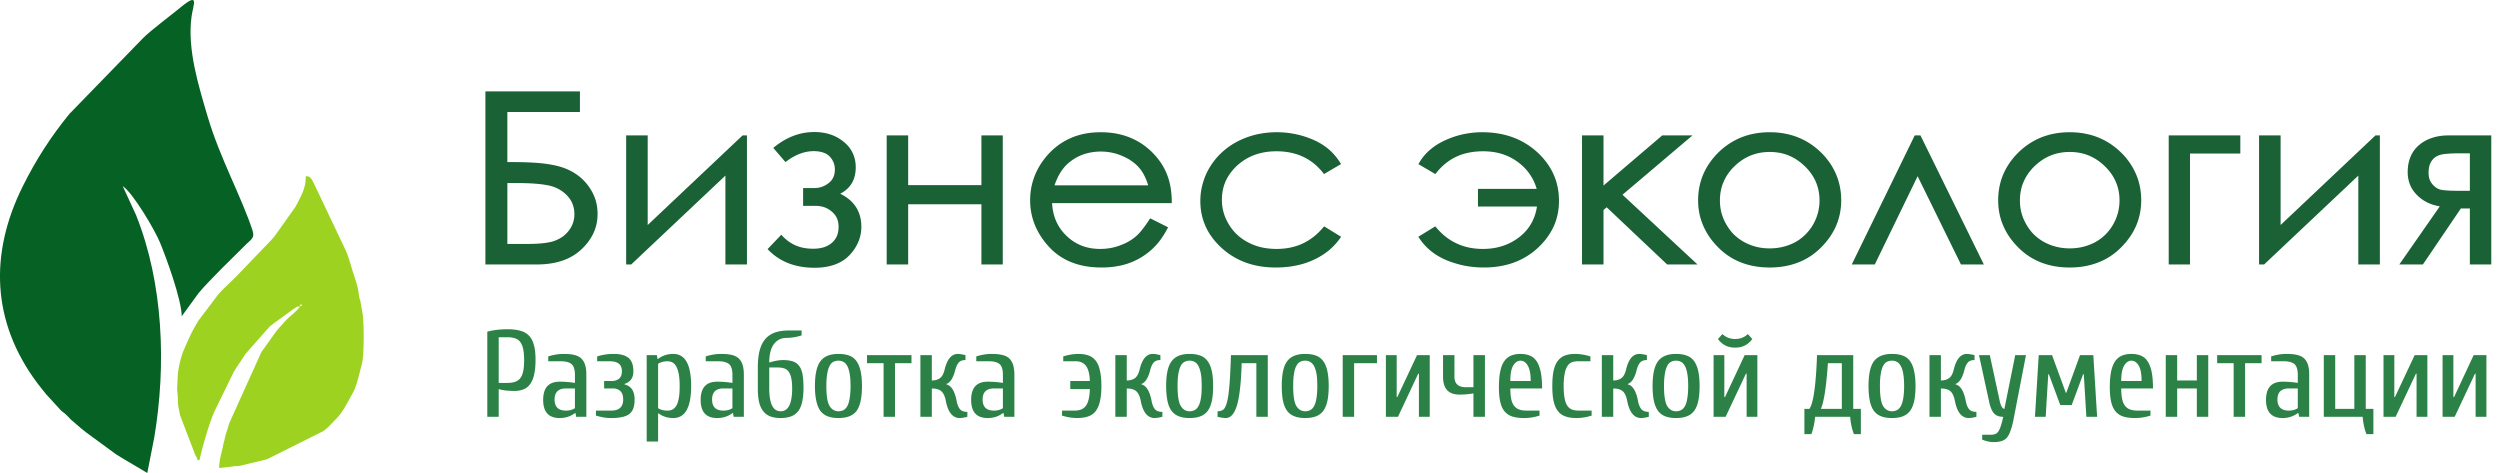
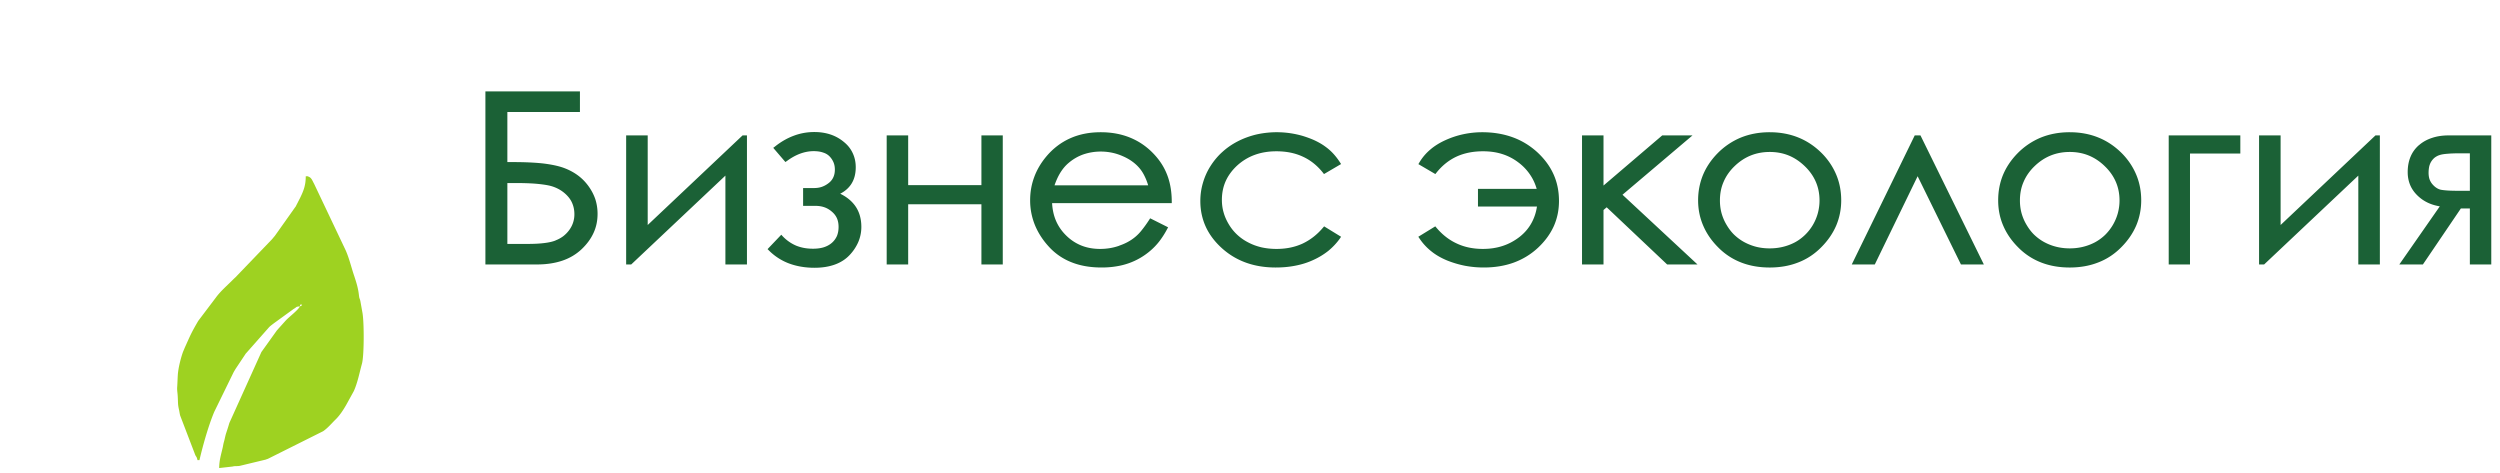
<svg xmlns="http://www.w3.org/2000/svg" viewBox="0 0 370 70">
-   <path fill="#2C8246" d="M73.81 57.58v4.11h-1.69v-12.6c.87-.24 1.87-.36 3-.36.75 0 1.4.08 1.92.23.53.15.95.4 1.28.75.33.36.56.82.71 1.4.16.58.23 1.3.23 2.15 0 .85-.07 1.56-.2 2.15-.12.58-.33 1.06-.59 1.42a2.2 2.2 0 0 1-.98.79c-.38.15-.83.24-1.33.24-1 0-1.78-.09-2.35-.28zm0-.91h1.31c.45 0 .83-.06 1.14-.17.31-.11.56-.29.76-.55.19-.26.33-.61.42-1.04.09-.43.13-.98.13-1.62 0-.66-.05-1.2-.14-1.63-.09-.43-.24-.78-.43-1.04-.2-.26-.45-.45-.77-.55-.31-.1-.68-.16-1.11-.16h-1.31v6.76zm11.28 3.74v-2.92h-1.32c-1.13 0-1.69.55-1.69 1.64 0 1.1.56 1.64 1.69 1.64.49 0 .93-.11 1.32-.36zm-2.26-3.92c.38 0 .75.01 1.13.05.38.02.75.07 1.13.13v-1.19c0-.77-.17-1.31-.5-1.59-.33-.28-.86-.42-1.57-.42h-1.88v-.72c.78-.25 1.53-.37 2.26-.37.59 0 1.12.04 1.54.14.42.09.77.25 1.04.49s.47.55.6.95c.14.4.2.91.2 1.52v6.21h-1.51l-.09-.55h-.09c-.65.49-1.4.73-2.26.73-1.62 0-2.44-.89-2.44-2.68 0-1.81.82-2.7 2.44-2.7zm5.55-3.74a8 8 0 0 1 2.48-.37c.44 0 .84.04 1.18.13.35.08.66.22.92.41.27.2.46.47.58.8.14.33.2.75.2 1.23 0 .98-.44 1.59-1.32 1.87v.07c1 .24 1.5.99 1.5 2.24 0 .53-.06.97-.19 1.31-.13.36-.34.64-.62.85-.27.21-.63.35-1.08.44-.44.1-.97.14-1.58.14-.73 0-1.48-.12-2.25-.37v-.73h2.25c1.18 0 1.78-.54 1.78-1.64 0-.58-.14-1-.42-1.25-.28-.26-.64-.39-1.08-.39h-1.32v-1.1h1.12c.44 0 .79-.11 1.08-.34.29-.23.43-.61.43-1.12 0-.97-.59-1.46-1.78-1.46h-1.88v-.72zm11.27-.37c1.76 0 2.64 1.58 2.64 4.75 0 3.16-.88 4.74-2.64 4.74-.84 0-1.6-.24-2.25-.73v4.21h-1.69V52.56h1.51l.08.55h.1c.65-.49 1.41-.73 2.25-.73zm-2.25 1.46v6.57c.38.25.85.36 1.39.36.28 0 .53-.05.76-.17.22-.13.41-.32.57-.6.16-.28.27-.66.35-1.13.09-.47.12-1.05.12-1.74s-.04-1.28-.13-1.75c-.09-.46-.2-.83-.36-1.12-.16-.28-.34-.48-.56-.61a1.66 1.66 0 0 0-.75-.18c-.54 0-1.01.12-1.39.37zm11 6.57v-2.92h-1.32c-1.13 0-1.69.55-1.69 1.64 0 1.1.56 1.64 1.69 1.64.49 0 .93-.11 1.32-.36zm-2.26-3.92c.38 0 .75.01 1.13.05.37.02.75.07 1.13.13v-1.19c0-.77-.17-1.31-.5-1.59-.34-.28-.86-.42-1.57-.42h-1.88v-.72c.77-.25 1.53-.37 2.26-.37.6 0 1.11.04 1.54.14.42.09.77.25 1.04.49s.47.55.6.95c.14.4.2.91.2 1.52v6.21h-1.51l-.09-.55h-.09c-.65.49-1.41.73-2.26.73-1.63 0-2.44-.89-2.44-2.68 0-1.81.81-2.7 2.44-2.7zm7.71-2.84c.77-.23 1.45-.36 2.03-.36.54 0 1.02.06 1.4.18.38.11.69.32.94.62.25.29.42.71.54 1.23.1.54.16 1.22.16 2.05 0 .84-.07 1.54-.2 2.11-.12.58-.33 1.04-.61 1.4-.29.35-.64.61-1.07.76-.42.15-.92.23-1.5.23-.59 0-1.1-.08-1.52-.24-.41-.15-.77-.41-1.04-.75-.28-.35-.5-.8-.63-1.35-.13-.56-.19-1.24-.19-2.03v-3.11c0-.99.09-1.83.27-2.52.18-.69.46-1.26.84-1.7.37-.43.85-.75 1.43-.96.59-.2 1.28-.3 2.06-.3h1.88v.73c-.77.24-1.53.37-2.25.37-.76 0-1.36.3-1.84.9-.46.62-.7 1.53-.7 2.74zm1.22.74h-1.22v3.1c0 2.25.56 3.38 1.69 3.38s1.7-1.13 1.7-3.38c0-.63-.05-1.15-.14-1.55-.08-.4-.22-.72-.39-.95-.18-.23-.4-.39-.67-.47a3.12 3.12 0 0 0-.97-.13zm7.69 5.67c.33.54.77.81 1.33.81.29 0 .54-.07.78-.19.22-.13.41-.34.56-.63.15-.29.26-.68.33-1.16.08-.47.12-1.06.12-1.76 0-.72-.04-1.32-.13-1.81-.08-.47-.19-.85-.35-1.14-.16-.29-.34-.49-.56-.61-.22-.13-.47-.19-.75-.19s-.54.06-.76.18c-.22.11-.4.31-.55.6-.15.28-.27.67-.35 1.15-.08.48-.13 1.08-.13 1.82 0 1.41.15 2.39.46 2.93zm-1.32-6.62c.54-.71 1.43-1.06 2.65-1.06.61 0 1.13.08 1.57.24.43.15.79.42 1.07.79.28.37.49.86.63 1.47s.21 1.36.21 2.25c0 .88-.07 1.63-.2 2.23-.13.6-.33 1.09-.61 1.47-.28.36-.65.63-1.09.79-.44.17-.96.25-1.58.25-.61 0-1.13-.08-1.58-.25-.44-.16-.79-.43-1.08-.79-.28-.38-.48-.87-.61-1.47-.14-.6-.21-1.35-.21-2.23 0-1.76.28-2.99.83-3.69zm6.88-.88h6.58v1.19h-2.44v7.94h-1.69v-7.94h-2.45v-1.19zm11.75 4.26v.07c.72.17 1.22.98 1.51 2.43.09.53.26.94.48 1.22.23.28.6.42 1.11.42v.73c-.5.12-.87.18-1.13.18-1.04 0-1.74-.85-2.06-2.55-.14-.7-.37-1.17-.69-1.44-.32-.26-.78-.38-1.38-.38v4.19h-1.69v-9.13h1.69v3.75c.5 0 .9-.12 1.21-.35.31-.23.53-.64.67-1.2.37-1.59 1.03-2.38 1.97-2.38.25 0 .63.06 1.13.18v.73c-.46 0-.8.13-1.02.39-.2.25-.37.61-.49 1.08-.3 1.18-.74 1.87-1.31 2.06zm8.36 3.59v-2.92h-1.31c-1.13 0-1.69.55-1.69 1.64 0 1.1.56 1.64 1.69 1.64.49 0 .92-.11 1.31-.36zm-2.25-3.92c.38 0 .75.01 1.13.05.37.02.75.07 1.12.13v-1.19c0-.77-.16-1.31-.49-1.59-.33-.28-.86-.42-1.58-.42h-1.87v-.72c.77-.25 1.53-.37 2.25-.37.61 0 1.12.04 1.54.14.43.09.78.25 1.05.49.26.24.46.55.6.95.13.4.2.91.2 1.52v6.21h-1.51l-.09-.55h-.1c-.65.49-1.4.73-2.25.73-1.63 0-2.45-.89-2.45-2.68 0-1.81.82-2.7 2.45-2.7zm15.12 1.09h-2.9v-1.19h2.9c-.04-1.05-.24-1.8-.58-2.25-.35-.44-.84-.67-1.47-.67h-1.89v-.72c.78-.25 1.53-.37 2.26-.37.58 0 1.08.08 1.5.24.42.15.78.42 1.07.79.28.37.48.86.61 1.47s.21 1.36.21 2.27c0 .89-.08 1.63-.22 2.24-.13.6-.35 1.08-.63 1.46-.29.37-.66.63-1.11.78-.46.16-.99.24-1.62.24-.73 0-1.48-.12-2.25-.36v-.74h1.87c.74 0 1.3-.22 1.65-.7.36-.46.56-1.29.6-2.49zm7.63-.76v.07c.72.17 1.22.98 1.5 2.43.1.53.26.94.48 1.22.23.28.6.42 1.12.42v.73c-.51.12-.89.18-1.13.18-1.06 0-1.75-.85-2.07-2.55-.14-.7-.37-1.17-.69-1.44-.31-.26-.78-.38-1.38-.38v4.19h-1.69v-9.13h1.69v3.75c.5 0 .91-.12 1.22-.35.3-.23.52-.64.67-1.2.36-1.59 1.02-2.38 1.96-2.38.25 0 .63.06 1.13.18v.73c-.46 0-.8.13-1.01.39-.21.25-.38.61-.49 1.08-.3 1.18-.74 1.87-1.31 2.06zm5.81 3.24c.32.54.76.81 1.32.81.29 0 .55-.07.78-.19.23-.13.41-.34.56-.63.15-.29.27-.68.34-1.16.08-.47.11-1.06.11-1.76 0-.72-.03-1.32-.12-1.81-.08-.47-.21-.85-.36-1.14-.15-.29-.34-.49-.56-.61-.22-.13-.46-.19-.75-.19-.28 0-.53.06-.75.18-.23.11-.41.31-.56.6-.15.28-.26.67-.35 1.15-.08.48-.12 1.08-.12 1.82 0 1.41.15 2.39.46 2.93zm-1.32-6.62c.53-.71 1.42-1.06 2.64-1.06.61 0 1.13.08 1.56.24.44.15.8.42 1.08.79.29.37.5.86.64 1.47s.2 1.36.2 2.25c0 .88-.06 1.63-.19 2.23-.14.6-.34 1.09-.62 1.47-.28.36-.64.63-1.08.79-.44.17-.97.25-1.59.25-.61 0-1.13-.08-1.57-.25-.44-.16-.8-.43-1.08-.79-.29-.38-.49-.87-.62-1.47s-.2-1.35-.2-2.23c0-1.76.27-2.99.83-3.69zm8.76-.88h5.45v9.13h-1.69v-7.94h-2.17c-.09 2.91-.32 4.99-.7 6.25-.38 1.24-.93 1.87-1.65 1.87-.32 0-.72-.06-1.22-.18v-.82c.38 0 .67-.1.89-.28.21-.2.39-.59.54-1.22.27-1.04.44-3.3.55-6.81zm9.66 7.5c.33.54.77.81 1.33.81.29 0 .55-.07.78-.19.22-.13.41-.34.56-.63.15-.29.26-.68.33-1.16.08-.47.12-1.06.12-1.76 0-.72-.04-1.32-.12-1.81-.09-.47-.21-.85-.36-1.14-.16-.29-.35-.49-.57-.61-.21-.13-.46-.19-.74-.19-.29 0-.54.06-.76.18-.22.11-.4.31-.55.6-.16.28-.28.67-.35 1.15-.08.48-.12 1.08-.12 1.82 0 1.41.15 2.39.45 2.93zm-1.32-6.62c.54-.71 1.43-1.06 2.65-1.06.61 0 1.13.08 1.56.24.44.15.8.42 1.08.79.28.37.5.86.63 1.47.14.61.21 1.36.21 2.25 0 .88-.07 1.63-.2 2.23-.13.6-.34 1.09-.62 1.47-.28.36-.64.63-1.07.79-.44.17-.97.25-1.59.25-.62 0-1.14-.08-1.57-.25-.44-.16-.81-.43-1.09-.79-.28-.38-.49-.87-.62-1.47s-.19-1.35-.19-2.23c0-1.76.27-2.99.82-3.69zm8.2-.88h5.07v1.19h-3.38v7.94h-1.69v-9.13zM210 61.69V55.3h-.1l-3 6.39h-1.79v-9.13h1.6v6.21h.09l2.92-6.21h1.88v9.13H210zm3.57-5.93v-3.2h1.69v3.2c0 1.03.56 1.55 1.69 1.55h1.12v-4.75h1.7v9.13h-1.7v-3.47c-.62.12-1.31.18-2.06.18-1.63 0-2.44-.88-2.44-2.64zm14.66 1.73h-4.7c0 .63.05 1.14.13 1.56.09.42.23.76.43 1.01.21.26.46.45.76.55.31.12.69.16 1.12.16h1.88v.74c-.77.24-1.53.36-2.25.36-.68 0-1.26-.07-1.73-.21-.48-.15-.87-.4-1.17-.75-.3-.35-.52-.81-.65-1.4-.15-.59-.21-1.34-.21-2.23 0-.9.06-1.65.19-2.28.12-.62.32-1.13.58-1.51.26-.39.6-.67.99-.84.41-.18.88-.27 1.44-.27.53 0 1 .09 1.41.26.39.16.72.45.99.85.26.4.46.94.59 1.58.13.65.2 1.46.2 2.42zm-1.69-1.1c0-1.05-.15-1.82-.44-2.29-.28-.48-.64-.72-1.06-.72-.43 0-.79.24-1.08.72-.29.47-.43 1.24-.43 2.29h3.01zm8.84-2.92h-1.89c-.35 0-.65.07-.91.17-.26.12-.47.32-.64.6-.16.28-.3.66-.38 1.13-.09.48-.14 1.07-.14 1.78 0 .69.05 1.27.13 1.73.08.48.21.85.39 1.13.17.27.41.48.71.6.29.11.63.16 1.03.16h1.88v.74c-.77.24-1.53.36-2.25.36-.63 0-1.17-.08-1.62-.24-.44-.15-.83-.42-1.11-.78-.29-.36-.5-.85-.64-1.45s-.2-1.36-.2-2.25c0-.91.06-1.66.19-2.27.13-.61.34-1.1.62-1.47.29-.37.64-.64 1.05-.79.42-.16.93-.24 1.51-.24.74 0 1.48.12 2.27.37v.72zm5.54 3.35v.07c.72.17 1.23.98 1.5 2.43.1.53.26.94.49 1.22.23.28.6.42 1.11.42v.73c-.5.12-.87.18-1.13.18-1.05 0-1.74-.85-2.07-2.55-.14-.7-.36-1.17-.68-1.44-.32-.26-.79-.38-1.38-.38v4.19h-1.69v-9.13h1.69v3.75c.5 0 .9-.12 1.21-.35.31-.23.53-.64.67-1.2.37-1.59 1.03-2.38 1.97-2.38.25 0 .63.06 1.13.18v.73c-.47 0-.8.13-1.02.39-.21.25-.37.61-.49 1.08-.3 1.18-.74 1.87-1.31 2.06zm5.81 3.24c.32.54.76.81 1.33.81.29 0 .54-.07.77-.19.23-.13.42-.34.57-.63.15-.29.26-.68.33-1.16.08-.47.12-1.06.12-1.76 0-.72-.04-1.32-.13-1.81-.08-.47-.19-.85-.35-1.14-.16-.29-.34-.49-.56-.61-.23-.13-.47-.19-.75-.19s-.54.06-.76.18c-.22.11-.41.31-.55.6-.15.28-.27.67-.35 1.15-.08.48-.13 1.08-.13 1.82 0 1.41.15 2.39.46 2.93zm-1.32-6.62c.54-.71 1.42-1.06 2.65-1.06.6 0 1.12.08 1.55.24.44.15.81.42 1.09.79.28.37.49.86.63 1.47s.21 1.36.21 2.25c0 .88-.07 1.63-.2 2.23-.13.6-.33 1.09-.62 1.47-.28.36-.64.63-1.08.79-.44.17-.97.25-1.58.25-.61 0-1.14-.08-1.58-.25-.44-.16-.8-.43-1.08-.79-.28-.38-.48-.87-.62-1.47-.13-.6-.2-1.35-.2-2.23 0-1.76.28-2.99.83-3.69zm13.09 8.25V55.3h-.1l-3.01 6.39h-1.78v-9.13h1.59v6.21h.1l2.91-6.21h1.88v9.13h-1.59zm.18-12.25.66.73c-.62.86-1.46 1.28-2.53 1.28-1.09 0-1.93-.42-2.55-1.28l.66-.73c.5.48 1.13.73 1.89.73.74 0 1.37-.25 1.87-.73zm13.91 4.31h-2.06c-.24 3.51-.59 5.76-1.04 6.76h3.1v-6.76zm1.23 7.94h-5.18c-.1 1-.29 1.85-.56 2.56h-1.03v-3.74h.75c.59-.86.96-3.51 1.12-7.95h5.36v7.95h1.13v3.74h-1.03c-.28-.71-.47-1.56-.56-2.56zm4.86-1.63c.33.54.77.81 1.34.81.28 0 .54-.07.77-.19.22-.13.41-.34.56-.63.15-.29.26-.68.34-1.16.07-.47.12-1.06.12-1.76 0-.72-.05-1.32-.13-1.81-.08-.47-.2-.85-.36-1.14-.16-.29-.34-.49-.56-.61-.22-.13-.47-.19-.74-.19-.29 0-.55.06-.77.18-.22.11-.4.31-.55.6-.15.28-.27.67-.34 1.15-.09.48-.13 1.08-.13 1.82 0 1.41.15 2.39.45 2.93zm-1.32-6.62c.55-.71 1.43-1.06 2.66-1.06.6 0 1.12.08 1.56.24.44.15.8.42 1.08.79.28.37.49.86.62 1.47.14.61.22 1.36.22 2.25 0 .88-.08 1.63-.2 2.23-.14.6-.34 1.09-.62 1.47-.28.36-.65.63-1.08.79-.44.17-.97.25-1.58.25-.62 0-1.15-.08-1.59-.25-.43-.16-.8-.43-1.08-.79-.28-.38-.48-.87-.61-1.47s-.2-1.35-.2-2.23c0-1.76.28-2.99.82-3.69zm12.06 3.38v.07c.72.17 1.22.98 1.51 2.43.09.53.25.94.48 1.22.23.28.6.42 1.1.42v.73c-.49.12-.87.18-1.12.18-1.06 0-1.74-.85-2.07-2.55-.14-.7-.37-1.17-.68-1.44-.32-.26-.79-.38-1.39-.38v4.19h-1.69v-9.13h1.69v3.75c.5 0 .91-.12 1.22-.35.31-.23.53-.64.67-1.2.37-1.59 1.03-2.38 1.97-2.38.24 0 .62.06 1.12.18v.73c-.46 0-.8.13-1.01.39-.21.25-.38.61-.49 1.08-.3 1.18-.74 1.87-1.31 2.06zm7.05 4.87c-.58 0-1.02-.16-1.33-.48-.31-.32-.56-.89-.74-1.71l-1.51-6.94h1.6l1.5 6.94c.18.67.4 1.01.66 1.01l1.6-7.95h1.59l-1.87 9.68c-.28 1.32-.61 2.17-.99 2.58-.38.41-1.02.61-1.93.61-.49 0-1.07-.12-1.69-.36v-.73h1.32c.49 0 .84-.15 1.05-.45.22-.3.41-.83.61-1.61l.13-.59zm13.9 0h-1.59l-.38-6.3h-.1l-1.69 4.56h-1.69l-1.69-4.56h-.09l-.38 6.3h-1.59l.56-9.13h1.97l2.04 5.57h.07l2.03-5.57h1.97l.56 9.13zm8.27-4.2h-4.7c0 .63.05 1.14.14 1.56.08.42.23.76.43 1.01.2.26.46.45.76.55.31.12.68.16 1.12.16h1.88v.74c-.78.24-1.53.36-2.26.36-.68 0-1.25-.07-1.72-.21-.48-.15-.87-.4-1.17-.75-.3-.35-.52-.81-.66-1.4-.14-.59-.21-1.34-.21-2.23 0-.9.07-1.65.19-2.28.13-.62.33-1.13.58-1.51.27-.39.6-.67 1-.84.4-.18.88-.27 1.43-.27.54 0 1.01.09 1.41.26.4.16.74.45.99.85.27.4.47.94.6 1.58.13.65.19 1.46.19 2.42zm-1.69-1.1c0-1.05-.14-1.82-.43-2.29-.29-.48-.65-.72-1.07-.72-.42 0-.78.24-1.07.72-.29.47-.44 1.24-.44 2.29h3.01zm5.27 1.1v4.2h-1.69v-9.13h1.69v3.75h2.91v-3.75h1.69v9.13h-1.69v-4.2h-2.91zm5.92-4.93h6.57v1.19h-2.44v7.94h-1.69v-7.94h-2.44v-1.19zm11.93 7.85v-2.92h-1.31c-1.12 0-1.7.55-1.7 1.64 0 1.1.58 1.64 1.7 1.64.49 0 .92-.11 1.31-.36zm-2.25-3.92c.38 0 .75.01 1.13.05.38.02.74.07 1.12.13v-1.19c0-.77-.17-1.31-.49-1.59-.33-.28-.86-.42-1.57-.42h-1.88v-.72c.77-.25 1.52-.37 2.25-.37.6 0 1.12.04 1.54.14.43.09.78.25 1.05.49.26.24.47.55.6.95.13.4.19.91.19 1.52v6.21h-1.49l-.1-.55h-.1c-.65.49-1.4.73-2.25.73-1.63 0-2.45-.89-2.45-2.68 0-1.81.82-2.7 2.45-2.7zm11.85 5.2h-5.75v-9.13h1.69v7.95h2.83v-7.95h1.69v7.95h1.13v3.74h-1.03c-.28-.71-.47-1.56-.56-2.56zm7.98 0V55.3h-.09l-3.01 6.39h-1.79v-9.13h1.6v6.21h.09l2.92-6.21h1.88v9.13h-1.6zm8.74 0V55.3h-.09l-3.01 6.39h-1.79v-9.13h1.6v6.21h.1l2.9-6.21h1.89v9.13h-1.6z" />
-   <path fill="#066124" d="M18.16 27.54zm0 0c1.53 1.03 4.75 6.46 5.56 8.45.91 2.22 3.12 8.25 3.18 10.81l2.46-3.38c1.44-1.78 5.46-5.66 7.19-7.38.61-.6 1.18-.84.83-1.91-1.59-4.9-4.83-10.72-6.64-16.85-1.34-4.54-3.06-10.02-2.39-14.84.25-1.79 1.21-3.66-1.55-1.41-1.37 1.13-4.48 3.46-5.61 4.59L10.27 16.86c-2.78 3.41-4.95 6.79-6.91 10.73-4.94 9.95-4.61 20.04 2.16 29.11.43.57.86 1.08 1.29 1.63l1.95 2.13c.48.57.54.45 1 .89.29.27.45.47.72.74l1.57 1.35c.29.23.47.38.81.64l4.29 3.14c.32.2.57.34.9.56L21.8 70l1.03-5.25c1.79-10.67 1.36-22.78-2.69-32.91l-1.98-4.3z" />
  <path fill="#9ED221" d="M44.38 45.34c.09-.35-.07-.2.29-.29-.1.38.05.16-.29.29zm0 0c-.17.48-1.6 1.57-2.04 2.05l-.07.07-1.24 1.38c-.02.03-.05.07-.07.08-.02.03-.04.07-.06.09l-2.19 3.06c-.02.02-.04.06-.05.09l-4.72 10.45c-.01.04-.02.08-.03.11-.13.43-.17.57-.28.9-.12.38-.21.61-.27.88-.12.49-.11.52-.23.94-.09.31-.1.5-.18.84-.23 1.01-.51 1.86-.51 2.99l1.96-.22c.44-.11.65-.03 1.07-.1l3.86-.93c.05-.02.17-.07.22-.08.04-.02.08-.02.11-.04l8.16-4.08c.72-.49 1.25-1.16 1.88-1.77.59-.58 1.11-1.38 1.53-2.11l1.14-2.07c.56-1.25.82-2.66 1.2-4.05.32-1.15.33-5.88.09-7.43l-.33-1.85c-.14-.57-.13-.19-.22-.95-.12-1.01-.39-1.85-.7-2.79-.4-1.16-.71-2.53-1.24-3.73l-4.69-9.88c-.21-.36-.35-.84-.74-1.01-.29-.13-.11-.09-.49-.09 0 1.29-.29 2.07-.8 3.13l-.69 1.35c-.02.03-.04.07-.07.09l-3.02 4.26c-.09.1-.18.21-.26.31-.09.11-.12.14-.21.24l-5.35 5.57c-.03.03-.06.05-.08.07-.07.07-.23.22-.3.29-.82.83-1.8 1.66-2.5 2.61-.01.02-.04.06-.06.08l-2.57 3.4c-1.08 1.85-1.16 2.12-2 3.98l-.26.62c-.35.98-.68 2.35-.76 3.33-.04.6-.06 1.37-.09 1.78-.05.58.05.87.08 1.56.05.94 0 1.07.18 1.87.06.24.09.53.17.86l2.26 5.9c.2.31.22.31.31.71h.29c.52-2.23 1.33-5.1 2.19-7.15l2.87-5.87c.06-.11.18-.3.27-.46l1.46-2.19c.01-.03.03-.06.06-.09l3.41-3.86c.26-.26 0-.03.31-.29l.32-.25a.55.55 0 0 0 .09-.07l2.95-2.14c.58-.33.24-.31.93-.39z" />
  <path fill="#1B6136" d="M71.84 38.84V13.53h13.99v3.05H75.09v7.41h.94c1.67 0 3.12.07 4.34.2 1.23.15 2.24.36 3.02.64.78.28 1.48.65 2.1 1.1.62.45 1.15.99 1.6 1.61.45.62.79 1.27 1.02 1.95.22.69.33 1.41.33 2.17 0 .99-.19 1.93-.59 2.8-.4.88-.99 1.68-1.78 2.43-.8.75-1.75 1.32-2.85 1.69-1.1.37-2.35.56-3.74.56h-7.64v-.3zm3.25-11.75v9.01h2.98c.96 0 1.79-.04 2.49-.13.68-.08 1.24-.21 1.66-.38v-.01c.42-.16.8-.37 1.15-.63.33-.26.63-.56.88-.91a3.861 3.861 0 0 0 .76-2.33c0-.55-.09-1.05-.27-1.51-.17-.46-.44-.87-.79-1.24-.35-.37-.76-.69-1.21-.94-.45-.25-.94-.44-1.48-.56-.56-.12-1.25-.21-2.08-.28-.83-.06-1.8-.09-2.91-.09h-1.18zm20.77-6.75V33.3l14.04-13.26h.65v19.1h-3.19V25.99L93.42 39.14h-.75v-19.1h3.19v.3zm23.31 7.49h1.32c.39 0 .76-.05 1.12-.17.35-.12.69-.3 1.01-.55.31-.23.55-.52.7-.85.16-.33.24-.72.24-1.17 0-.37-.06-.72-.19-1.04a2.91 2.91 0 0 0-.58-.89c-.25-.26-.57-.46-.96-.58-.39-.14-.86-.21-1.41-.21-.65 0-1.29.12-1.94.35-.66.24-1.33.6-1.99 1.09l-.25.17-1.8-2.1.24-.18c.9-.72 1.84-1.26 2.82-1.62.96-.36 1.98-.54 3.02-.54h.01c.85 0 1.64.12 2.37.36.72.24 1.38.6 1.97 1.09.6.48 1.04 1.04 1.33 1.67.3.63.45 1.33.45 2.09 0 1.02-.24 1.89-.73 2.59-.38.54-.9.99-1.57 1.33.95.46 1.67 1.05 2.19 1.76.63.87.94 1.92.94 3.15 0 .77-.15 1.51-.44 2.21a6.69 6.69 0 0 1-1.3 1.96c-.59.63-1.33 1.1-2.2 1.41-.86.31-1.86.47-2.99.47-1.4 0-2.65-.22-3.78-.64a8.355 8.355 0 0 1-2.97-1.92l-.2-.2 2.03-2.13.23.25c.58.6 1.25 1.06 1.98 1.37.74.3 1.56.45 2.47.45.62 0 1.16-.07 1.63-.22.46-.15.86-.37 1.19-.66.32-.28.57-.63.74-1.01.16-.4.24-.84.24-1.34 0-.47-.08-.9-.24-1.27-.17-.38-.42-.7-.75-.98-.33-.29-.7-.51-1.1-.65-.4-.14-.83-.21-1.3-.21h-1.86v-2.64h.31zm26.08 2.4h-10.84v8.91h-3.18v-19.1h3.18v7.36h10.84v-7.36h3.16v19.1h-3.16v-8.91zm25.24 2.21 2.39 1.2-.14.26c-.35.66-.73 1.25-1.14 1.79-.41.53-.86 1-1.34 1.41a10 10 0 0 1-3.21 1.86c-.6.21-1.23.37-1.9.47-.67.11-1.38.16-2.11.16-1.66 0-3.13-.25-4.42-.76a8.928 8.928 0 0 1-3.37-2.3c-.93-1.01-1.62-2.09-2.09-3.24-.46-1.15-.7-2.36-.7-3.64 0-1.21.2-2.35.6-3.43.39-1.07.98-2.08 1.77-3.03 1-1.2 2.18-2.1 3.53-2.71 1.35-.61 2.86-.91 4.55-.91 1.72 0 3.27.31 4.65.93 1.39.62 2.6 1.54 3.64 2.78.73.87 1.29 1.85 1.66 2.93.37 1.08.55 2.27.56 3.56v.29h-17.71c.05.93.23 1.78.55 2.55.35.84.87 1.6 1.55 2.26.67.66 1.43 1.15 2.26 1.48.84.33 1.75.49 2.75.49.97 0 1.91-.15 2.82-.47v-.01c.46-.16.89-.34 1.27-.55a6.479 6.479 0 0 0 2.05-1.72c.35-.43.72-.94 1.11-1.54l.15-.24.27.13zm-.56-5.01c-.14-.47-.31-.91-.5-1.3-.23-.49-.5-.91-.81-1.27-.31-.36-.67-.69-1.08-.98-.4-.29-.87-.55-1.38-.77-.52-.23-1.05-.4-1.58-.51-.54-.11-1.09-.17-1.66-.17-.92 0-1.78.15-2.58.42-.79.28-1.52.7-2.19 1.27-.48.4-.9.91-1.27 1.52-.31.52-.58 1.12-.81 1.79h13.86zm28.29-3-2.27 1.33-.17-.22c-.84-1.05-1.83-1.84-2.97-2.36-1.14-.53-2.44-.79-3.9-.79-2.33 0-4.25.7-5.79 2.09-.76.7-1.33 1.47-1.71 2.31-.38.85-.57 1.77-.57 2.78 0 .65.08 1.28.26 1.89.17.61.44 1.2.79 1.78.35.58.77 1.09 1.25 1.53.48.44 1.02.82 1.64 1.13.61.32 1.26.55 1.94.71.69.15 1.42.23 2.19.23 1.41 0 2.68-.25 3.83-.77 1.14-.53 2.16-1.31 3.05-2.36l.18-.21 2.51 1.54-.17.25c-.48.68-1.06 1.29-1.71 1.83-.67.53-1.42.99-2.22 1.35-.81.38-1.69.66-2.62.84-.93.19-1.92.28-2.96.28-3.19 0-5.84-.95-7.96-2.86-1.06-.96-1.86-2.02-2.39-3.18-.53-1.17-.8-2.43-.8-3.8 0-.93.13-1.82.38-2.67.25-.87.62-1.71 1.11-2.48.5-.79 1.09-1.5 1.77-2.11.68-.62 1.45-1.15 2.31-1.59.86-.44 1.78-.77 2.74-1a13.774 13.774 0 0 1 6.92.24c.63.2 1.2.41 1.74.66.54.26 1.02.53 1.46.85.44.31.85.66 1.22 1.06s.71.84 1.02 1.32l.16.25-.26.15zm20.52 5.85v-2.33h8.69c-.21-.72-.51-1.4-.92-2.01a7.483 7.483 0 0 0-1.79-1.9 7.77 7.77 0 0 0-2.39-1.24c-.88-.28-1.82-.41-2.85-.41-1.46 0-2.76.26-3.9.78-1.14.53-2.13 1.32-2.97 2.37l-.18.22-2.51-1.47.15-.25c.42-.71.96-1.35 1.61-1.9.64-.55 1.4-1.02 2.27-1.41.86-.39 1.75-.68 2.65-.87.9-.19 1.83-.29 2.76-.29h.01c1.64 0 3.13.25 4.49.74 1.36.49 2.57 1.23 3.65 2.21 1.07.99 1.88 2.08 2.42 3.29.54 1.2.8 2.52.8 3.94 0 1.34-.26 2.59-.78 3.75-.53 1.16-1.31 2.22-2.35 3.19-1.05.97-2.24 1.69-3.58 2.18-1.33.48-2.81.72-4.43.72-.95 0-1.88-.09-2.79-.26-.9-.18-1.78-.44-2.65-.79-.86-.36-1.64-.8-2.32-1.35a8.335 8.335 0 0 1-1.75-1.9l-.17-.25 2.51-1.54.18.21c.89 1.05 1.9 1.83 3.05 2.35 1.14.53 2.42.78 3.83.78 1.06 0 2.04-.15 2.94-.45.91-.3 1.73-.75 2.49-1.34.76-.6 1.35-1.3 1.78-2.1.39-.72.65-1.51.78-2.38h-8.73v-.29zm15.71-10.24h2.87v7.42l8.69-7.42h4.48l-10.36 8.78 11.1 10.32h-4.49l-8.95-8.46-.47.4v8.06h-3.18v-19.1h.31zm27.47-.47c1.55 0 2.99.27 4.28.8 1.3.53 2.47 1.33 3.5 2.38l.01.01c.93.96 1.62 2.03 2.09 3.18.47 1.15.7 2.39.7 3.71 0 1.32-.25 2.56-.74 3.73-.5 1.16-1.24 2.24-2.22 3.22-.99 1-2.12 1.75-3.4 2.24-1.27.5-2.68.75-4.22.75-1.56 0-2.97-.25-4.25-.75a9.599 9.599 0 0 1-3.39-2.24c-.98-.98-1.72-2.06-2.21-3.22-.5-1.16-.75-2.41-.75-3.73 0-1.32.24-2.55.7-3.7.47-1.15 1.17-2.21 2.1-3.18a10.43 10.43 0 0 1 3.5-2.4c1.3-.53 2.73-.8 4.3-.8zm0 2.92c-2.02 0-3.75.7-5.2 2.1-.73.7-1.27 1.48-1.63 2.33-.37.84-.54 1.77-.54 2.76 0 .65.08 1.27.24 1.87.17.6.41 1.18.75 1.74.33.56.71 1.06 1.16 1.49.45.42.95.79 1.52 1.09.55.29 1.15.52 1.76.67.62.15 1.26.22 1.94.22 1.35 0 2.59-.3 3.72-.89.56-.3 1.05-.67 1.5-1.1a7.034 7.034 0 0 0 1.9-3.22c.16-.6.25-1.22.25-1.87 0-1-.18-1.92-.55-2.77-.36-.84-.91-1.62-1.64-2.32-.73-.7-1.52-1.23-2.38-1.58-.86-.35-1.8-.52-2.8-.52zm31.2 16.65h-2.9l-6.41-13.06-6.34 13.06h-3.41c3.11-6.37 6.22-12.73 9.32-19.1h.85c3.13 6.37 6.25 12.73 9.38 19.1h-.49zm13.2-19.57c1.56 0 2.99.27 4.28.8 1.3.53 2.47 1.33 3.5 2.38l.01.01c.93.96 1.62 2.03 2.09 3.18.47 1.15.7 2.39.7 3.71 0 1.32-.25 2.56-.74 3.73-.5 1.16-1.24 2.24-2.22 3.22-.99 1-2.12 1.75-3.4 2.24-1.27.5-2.68.75-4.22.75-1.56 0-2.97-.25-4.25-.75a9.599 9.599 0 0 1-3.39-2.24c-.98-.98-1.72-2.06-2.21-3.22-.5-1.16-.74-2.41-.74-3.73 0-1.32.23-2.55.69-3.7.47-1.15 1.17-2.21 2.1-3.18a10.43 10.43 0 0 1 3.5-2.4c1.3-.53 2.73-.8 4.3-.8zm0 2.92c-2.02 0-3.75.7-5.2 2.1-.73.7-1.27 1.48-1.63 2.33-.37.84-.54 1.77-.54 2.76 0 .65.08 1.27.24 1.87.17.6.41 1.18.75 1.74.33.56.71 1.06 1.16 1.49.45.42.95.79 1.52 1.09 1.12.59 2.36.89 3.7.89 1.35 0 2.59-.3 3.72-.89.56-.3 1.06-.67 1.5-1.09a7.182 7.182 0 0 0 1.9-3.23c.16-.6.25-1.22.25-1.87 0-1-.18-1.92-.55-2.77-.36-.84-.91-1.62-1.64-2.32-.72-.7-1.52-1.23-2.38-1.58-.86-.35-1.8-.52-2.8-.52zm17.8.23v16.42h-3.15v-19.1h10.6v2.68h-7.45zm13.41-2.38V33.3l14.04-13.26h.65v19.1h-3.19V25.99l-13.94 13.15h-.75v-19.1h3.19v.3zm28.01 10.51h-1.33l-5.62 8.29h-3.49l5.99-8.6c-.58-.1-1.12-.25-1.62-.47a5.63 5.63 0 0 1-1.67-1.12c-.49-.47-.86-1-1.1-1.58-.24-.58-.36-1.21-.36-1.89 0-.85.14-1.61.42-2.28.28-.67.7-1.25 1.26-1.73h.01c.55-.48 1.2-.83 1.94-1.07.72-.24 1.53-.36 2.42-.36h6.32v19.1h-3.17v-8.29zm0-8.16h-1.35c-.81 0-1.48.02-2 .07-.52.04-.91.11-1.16.2-.25.08-.46.2-.66.34-.19.15-.36.33-.5.54-.14.2-.25.45-.33.73-.07.3-.11.64-.11 1.01 0 .35.05.67.14.95.1.27.24.52.43.74.2.23.4.41.61.54.2.13.41.22.63.27.25.05.61.09 1.09.12.49.03 1.11.04 1.86.04h1.35v-5.55z" />
</svg>